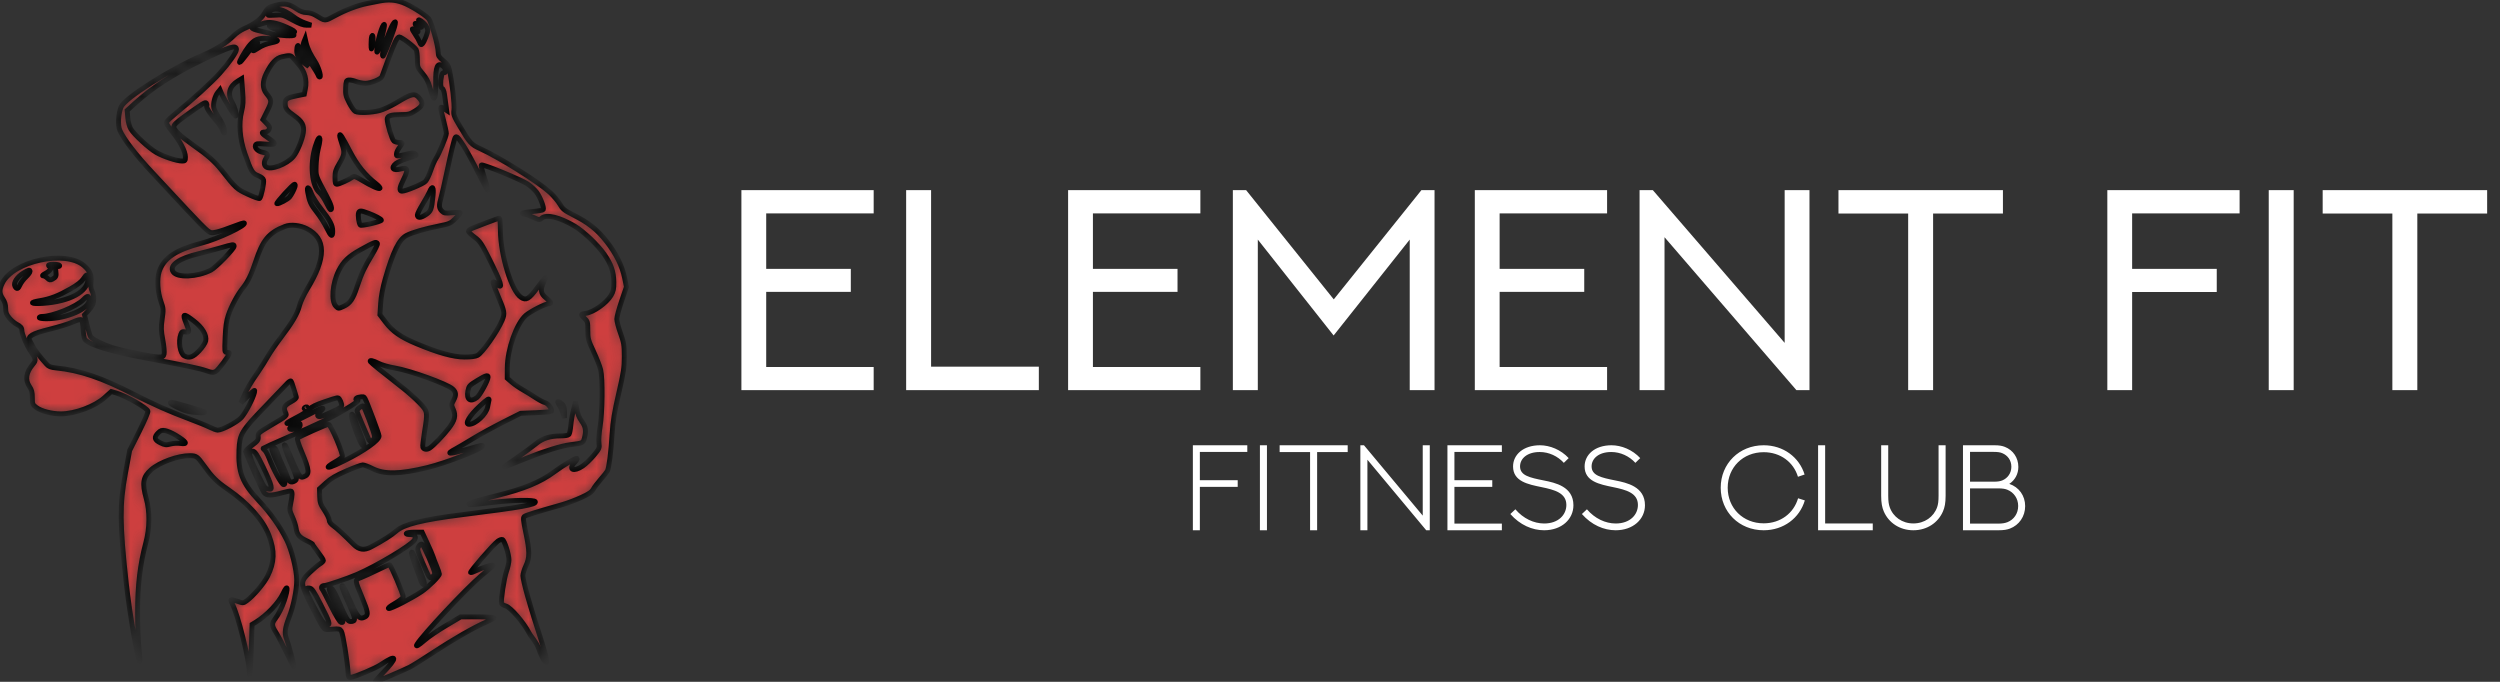
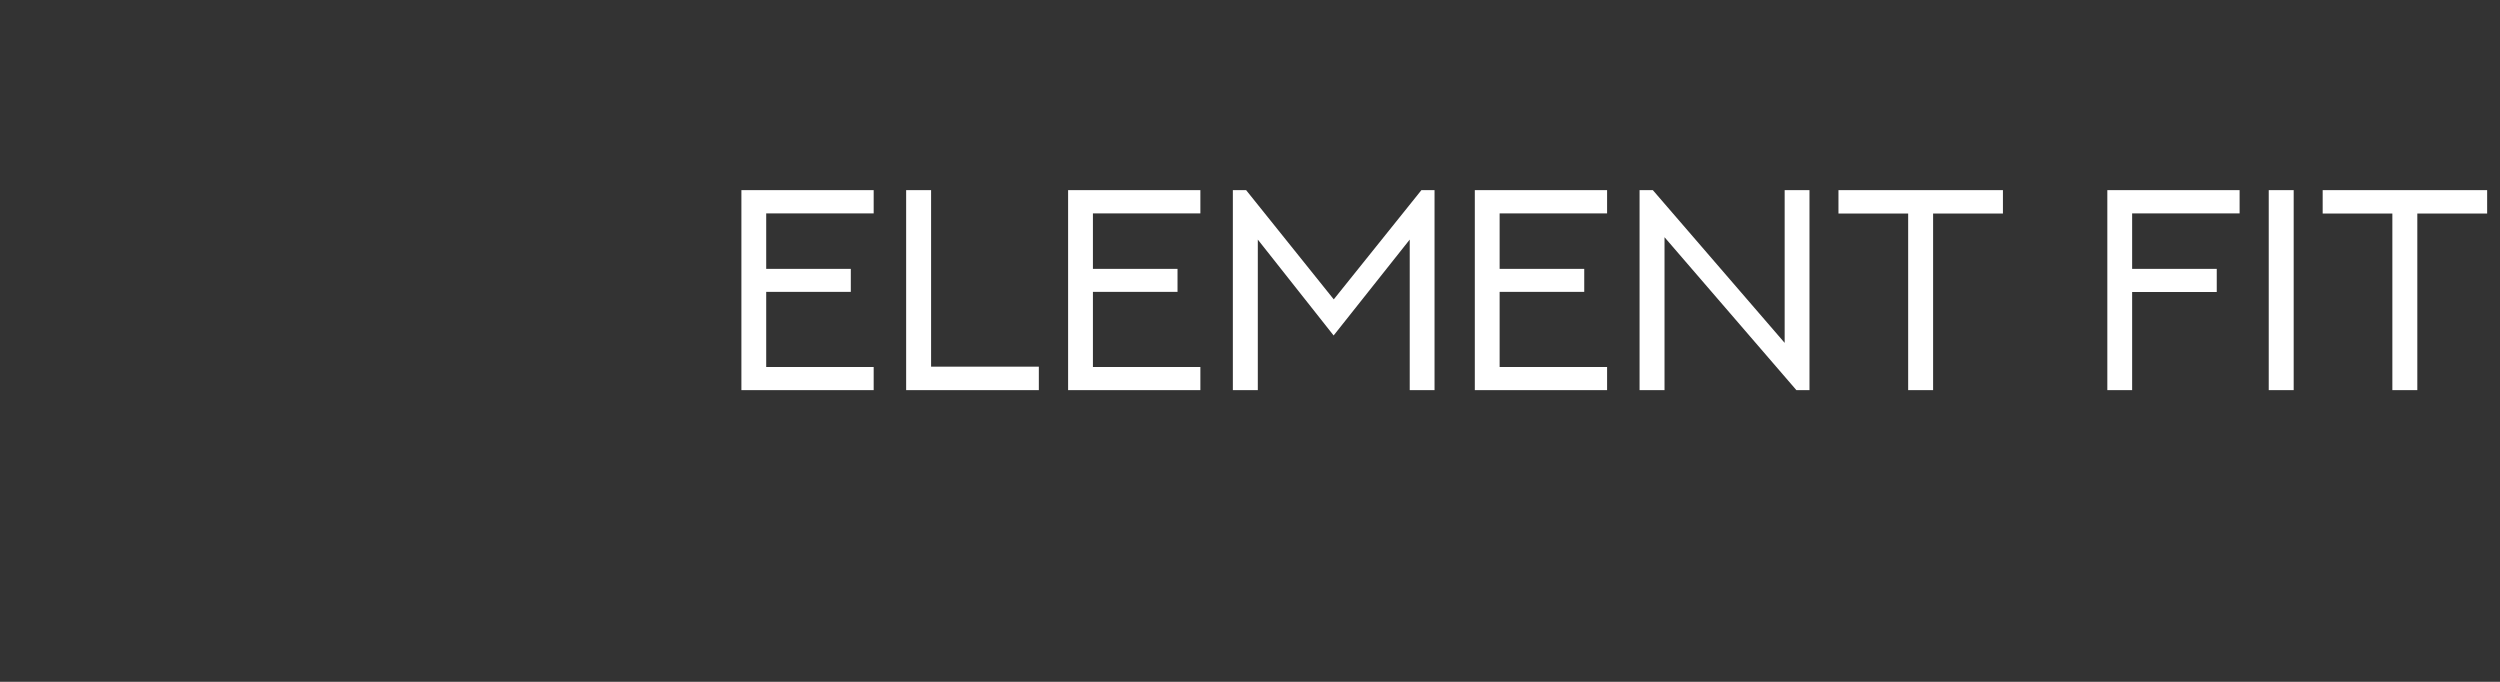
<svg xmlns="http://www.w3.org/2000/svg" width="220" height="60" viewBox="0 0 220 60" fill="none">
  <rect x="0" y="0" width="220" height="60" fill="#333333" stroke="none" />
  <path d="M65.243 16.729H76.883V18.777H67.426V23.659H74.871V25.683H67.426V32.294H76.883V34.33H65.243V16.729ZM79.741 16.729H81.936V32.269H91.418V34.33H79.741V16.729ZM93.993 16.729H105.633V18.777H96.177V23.659H103.622V25.683H96.177V32.294H105.633V34.33H93.993V16.729ZM108.491 16.729H109.656L117.371 26.345L125.086 16.729H126.239V34.33H124.056V21.083L117.359 29.522L110.687 21.083V34.33H108.491V16.729ZM129.784 16.729H141.424V18.777H131.967V23.659H139.413V25.683H131.967V32.294H141.424V34.33H129.784V16.729ZM146.478 34.33H144.282V16.729H145.447L157.05 30.172V16.729H159.234V34.33H158.081L146.478 20.875V34.33ZM161.785 16.729H176.258V18.789H170.113V34.33H167.918V18.789H161.785V16.729ZM185.445 16.729H197.085V18.777H187.628V23.659H195.074V25.695H187.628V34.33H185.445V16.729ZM199.649 34.33V16.729H201.844V34.33H199.649ZM204.395 16.729H218.869V18.789H212.724V34.33H210.528V18.789H204.395V16.729Z" fill="white" />
-   <path d="M104.972 39.183H109.762V39.772H105.587V42.258H108.918V42.842H105.587V46.663H104.972V39.183ZM110.872 46.663V39.183H111.492V46.663H110.872ZM112.608 39.183H118.597V39.782H115.907V46.663H115.287V39.782H112.608V39.183ZM120.332 46.663H119.712V39.183H120.03L125.201 45.375V39.183H125.821V46.663H125.508L120.332 40.455V46.663ZM127.374 39.183H132.164V39.772H127.989V42.258H131.32V42.842H127.989V46.079H132.164V46.663H127.374V39.183ZM132.91 45.234L133.353 44.818C134.051 45.636 134.979 46.063 135.881 46.068C137.158 46.068 137.84 45.287 137.84 44.437C137.84 43.379 136.798 43.103 135.662 42.868C134.468 42.623 133.149 42.368 133.149 41.049C133.149 40.012 134.046 39.188 135.51 39.183C136.391 39.183 137.356 39.574 138.044 40.314L137.616 40.731C137.074 40.137 136.303 39.777 135.495 39.777C134.374 39.777 133.764 40.366 133.764 41.044C133.764 41.841 134.593 42.029 135.849 42.279C136.86 42.482 138.461 42.816 138.461 44.463C138.461 45.688 137.429 46.663 135.881 46.663C134.843 46.663 133.759 46.199 132.91 45.234ZM139.206 45.234L139.649 44.818C140.347 45.636 141.275 46.063 142.177 46.068C143.454 46.068 144.137 45.287 144.137 44.437C144.137 43.379 143.094 43.103 141.958 42.868C140.764 42.623 139.446 42.368 139.446 41.049C139.446 40.012 140.342 39.188 141.807 39.183C142.688 39.183 143.652 39.574 144.34 40.314L143.913 40.731C143.371 40.137 142.599 39.777 141.791 39.777C140.671 39.777 140.061 40.366 140.061 41.044C140.061 41.841 140.89 42.029 142.146 42.279C143.157 42.482 144.757 42.816 144.757 44.463C144.757 45.688 143.725 46.663 142.177 46.663C141.14 46.663 140.056 46.199 139.206 45.234ZM158.804 41.758L158.22 41.956C157.829 40.663 156.672 39.793 155.202 39.793C153.388 39.793 152.038 41.127 152.038 42.92C152.038 44.713 153.388 46.053 155.202 46.053C156.688 46.053 157.85 45.161 158.231 43.848L158.825 44.036C158.366 45.589 156.959 46.663 155.202 46.663C153.05 46.663 151.423 45.052 151.423 42.92C151.423 40.799 153.05 39.183 155.202 39.183C156.938 39.183 158.335 40.236 158.804 41.758ZM159.992 39.183H160.613V46.063H164.803V46.663H159.992V39.183ZM165.543 39.183H166.164V43.613C166.164 44.129 166.211 44.39 166.294 44.63C166.591 45.49 167.394 46.063 168.374 46.063C169.359 46.063 170.167 45.49 170.469 44.63C170.552 44.39 170.594 44.129 170.594 43.613V39.183H171.214V43.629C171.214 44.275 171.131 44.661 170.98 45.005C170.558 45.99 169.588 46.663 168.374 46.663C167.164 46.663 166.195 45.99 165.773 45.005C165.627 44.661 165.543 44.275 165.543 43.629V39.183ZM173.362 42.389H175.447C175.817 42.389 176.025 42.347 176.208 42.274C176.677 42.076 177 41.633 177 41.075C177 40.507 176.677 40.08 176.208 39.882C176.025 39.803 175.817 39.767 175.447 39.767H173.362V42.389ZM173.362 46.079H175.812C176.234 46.079 176.458 46.027 176.661 45.949C177.219 45.724 177.599 45.198 177.599 44.526C177.599 43.858 177.214 43.332 176.661 43.103C176.458 43.019 176.234 42.977 175.812 42.977H173.362V46.079ZM172.742 46.663V39.183H175.504C175.947 39.183 176.202 39.235 176.437 39.329C177.151 39.61 177.615 40.283 177.615 41.091C177.615 41.711 177.318 42.253 176.817 42.581C177.667 42.863 178.214 43.619 178.214 44.536C178.214 45.448 177.683 46.209 176.87 46.517C176.614 46.611 176.343 46.663 175.858 46.663H172.742Z" fill="white" />
  <mask id="path-3-inside-1_233_2" fill="white">
-     <path fill-rule="evenodd" clip-rule="evenodd" d="M33.359 0.096C33.106 0.146 32.647 0.238 32.338 0.3C31.459 0.476 30.444 0.858 29.5 1.369C28.554 1.881 28.65 1.881 27.797 1.359C27.548 1.206 27.229 1.107 26.98 1.105C26.7 1.103 26.432 1.006 26.123 0.797C25.45 0.341 25.039 0.261 24.325 0.447C23.62 0.631 23.547 0.683 23.218 1.244C22.951 1.7 22.317 2.163 21.46 2.529C21.173 2.651 20.77 2.929 20.564 3.147C20.027 3.713 18.963 4.388 17.898 4.837C15.083 6.024 10.983 8.613 10.651 9.414C10.417 9.977 10.358 11.022 10.536 11.447C10.858 12.218 11.962 13.654 13.454 15.242C14.298 16.14 15.655 17.596 16.469 18.477C17.284 19.357 18.093 20.18 18.267 20.303C18.558 20.511 18.625 20.519 19.102 20.409C19.388 20.343 20.029 20.126 20.529 19.926C21.027 19.727 21.463 19.59 21.496 19.624C21.706 19.834 19.157 21.031 17.694 21.41C15.483 21.982 14.404 22.709 14.012 23.891C13.793 24.55 13.864 25.706 14.177 26.572C14.384 27.145 14.39 27.241 14.273 28.066C14.163 28.835 14.17 29.069 14.328 29.911C14.428 30.441 14.479 30.998 14.442 31.148C14.382 31.384 14.321 31.42 13.983 31.42C13.467 31.42 10.727 30.864 9.887 30.588C8.994 30.296 8.08 29.829 7.96 29.605C7.906 29.504 7.766 29.036 7.648 28.565L7.435 27.707L7.73 27.395C7.892 27.223 8.077 26.982 8.14 26.859C8.299 26.549 8.282 25.953 8.104 25.609C8.002 25.411 7.973 25.161 8.014 24.816C8.085 24.215 7.925 23.843 7.391 23.375C5.787 21.966 1.148 22.964 0.201 24.92C-0.079 25.497 -0.068 25.837 0.243 26.295C0.422 26.559 0.498 26.808 0.498 27.134C0.498 27.501 0.563 27.677 0.813 27.98C0.987 28.19 1.274 28.437 1.451 28.528C1.816 28.715 1.923 28.843 1.925 29.094C1.928 29.407 2.341 30.385 2.68 30.883C3.175 31.608 3.191 31.701 2.881 32.068C2.289 32.771 2.191 33.425 2.59 34.013C2.791 34.309 2.845 34.518 2.845 34.992C2.845 35.554 2.868 35.612 3.181 35.851C3.605 36.175 4.543 36.422 5.345 36.422C6.605 36.422 8.359 35.766 9.232 34.967L9.794 34.453L10.223 34.581C11.086 34.84 12.901 35.873 13.015 36.171C13.049 36.259 12.711 37.05 12.242 37.982L11.41 39.637L11.041 41.627C10.52 44.431 10.533 46.043 11.116 51.375C11.394 53.916 12.166 58.367 12.304 58.228C12.327 58.206 12.293 57.688 12.228 57.078C12.164 56.468 12.11 55.027 12.109 53.876C12.106 51.533 12.33 49.638 12.824 47.803C13.184 46.469 13.199 45.028 12.866 43.846C12.489 42.51 12.583 41.969 13.304 41.336C14.05 40.681 15.674 40.092 16.715 40.1C17.266 40.103 17.365 40.171 17.897 40.913C18.686 42.014 19.034 42.361 20.061 43.07C21.863 44.315 23.162 45.773 23.666 47.115C24.188 48.505 24.157 49.456 23.552 50.693C23.239 51.331 22.28 52.459 21.697 52.875C21.399 53.087 21.386 53.088 20.891 52.91C20.614 52.81 20.364 52.753 20.335 52.782C20.305 52.812 20.36 52.988 20.456 53.173C20.933 54.096 21.915 57.996 21.937 59.057C21.957 60.03 22.049 58.999 22.113 57.075L22.184 54.951L22.522 54.745C23.48 54.162 24.529 53.055 24.917 52.217C25.328 51.332 25.392 51.734 25.018 52.855C24.82 53.45 24.519 54.048 24.213 54.456C23.894 54.882 23.906 55.062 24.293 55.667C24.47 55.945 24.885 56.741 25.215 57.436C25.544 58.131 25.834 58.68 25.859 58.655C25.907 58.607 25.392 56.663 25.206 56.191C25.018 55.715 25.075 55.269 25.448 54.304C25.835 53.3 26.114 51.929 26.112 51.03C26.111 50.159 25.672 48.395 25.243 47.536C24.632 46.312 23.798 45.137 22.767 44.046C21.325 42.52 20.947 41.548 21.032 39.586C21.092 38.198 21.274 37.894 23.29 35.814C24.197 34.878 25.072 33.963 25.235 33.781C25.397 33.599 25.564 33.487 25.606 33.532C25.648 33.578 25.757 33.877 25.848 34.198C25.94 34.519 26.04 34.847 26.071 34.928C26.109 35.027 25.959 35.166 25.612 35.355C25.032 35.67 24.927 35.864 25.112 36.271C25.264 36.604 25.323 36.551 23.766 37.474C22.736 38.084 22.695 38.121 22.72 38.436C22.742 38.726 22.681 38.81 22.184 39.178C21.875 39.406 21.623 39.651 21.623 39.722C21.623 39.881 23.004 42.99 23.223 43.325C23.424 43.631 23.859 43.642 24.827 43.366C25.214 43.255 25.569 43.189 25.617 43.218C25.737 43.292 25.727 43.6 25.583 44.298C25.468 44.854 25.477 44.923 25.73 45.478C25.877 45.802 26.022 46.245 26.051 46.461C26.128 47.034 26.341 47.293 26.977 47.584C27.288 47.726 27.542 47.883 27.542 47.932C27.542 47.982 27.748 48.288 28.001 48.614C28.254 48.939 28.46 49.258 28.46 49.324C28.46 49.389 28.319 49.526 28.146 49.629C27.973 49.731 27.56 50.08 27.227 50.406C26.405 51.21 26.411 51.311 27.401 53.29C27.829 54.146 28.273 54.978 28.387 55.139C28.588 55.424 28.616 55.431 29.242 55.373C29.832 55.318 29.902 55.332 30.037 55.538C30.176 55.751 30.57 58.179 30.628 59.183C30.651 59.578 30.683 59.638 30.858 59.611C31.317 59.539 33.011 58.823 33.499 58.494C34.99 57.49 35.04 57.828 33.617 59.29C33.236 59.681 32.966 60 33.015 60C33.13 60 35.406 59.037 36.031 58.724C36.294 58.592 37.236 58.004 38.123 57.418C39.87 56.265 41.771 55.176 42.809 54.735C43.168 54.582 43.462 54.419 43.462 54.371C43.462 54.323 42.804 54.284 42 54.284H40.538L39.252 55.049C38.544 55.469 37.702 56.043 37.381 56.325C36.814 56.821 36.53 56.977 36.696 56.7C37.175 55.903 41.012 51.807 42.322 50.693C42.865 50.232 43.328 49.84 43.352 49.824C43.375 49.807 43.371 49.77 43.343 49.742C43.281 49.68 42.297 50.01 41.839 50.247C41.657 50.341 41.466 50.404 41.414 50.386C41.3 50.348 43.439 47.883 43.819 47.615C43.965 47.512 44.144 47.45 44.215 47.478C44.392 47.545 44.789 48.785 44.789 49.269C44.789 49.483 44.693 49.93 44.575 50.262C44.357 50.876 44.051 52.88 44.139 53.11C44.166 53.18 44.334 53.279 44.511 53.33C44.936 53.452 46.064 54.755 46.558 55.695C46.763 56.085 47.202 56.493 47.403 57.075C47.74 58.049 48.118 58.506 48.118 58.228C48.118 57.638 47.175 55.101 46.414 52.407C46.194 51.627 46.014 50.847 46.014 50.672C46.015 50.497 46.135 50.102 46.28 49.793C46.62 49.073 46.617 48.5 46.267 46.844C46.047 45.802 46.023 45.557 46.134 45.457C46.253 45.349 47.063 45.095 49.548 44.388C49.949 44.273 50.674 43.998 51.159 43.775C51.837 43.463 52.08 43.294 52.216 43.043C52.312 42.864 52.606 42.475 52.869 42.179C53.132 41.884 53.393 41.554 53.45 41.447C53.592 41.183 53.764 39.825 53.87 38.142C53.937 37.066 54.069 36.267 54.448 34.621C54.878 32.757 54.939 32.352 54.938 31.369C54.936 30.366 54.901 30.149 54.608 29.332C54.427 28.829 54.279 28.263 54.279 28.075C54.279 27.887 54.471 27.173 54.704 26.489L55.129 25.245L54.971 24.471C54.75 23.396 54.232 22.344 53.385 21.254C52.578 20.214 51.788 19.587 50.412 18.895C49.667 18.52 49.518 18.398 49.272 17.968C49.116 17.695 48.724 17.23 48.401 16.935C47.38 16.001 43.978 13.866 42.277 13.09C41.461 12.718 41.343 12.589 40.465 11.103C39.934 10.203 39.893 10.092 39.95 9.674C40.011 9.229 39.794 7.297 39.565 6.233C39.469 5.789 39.372 5.633 39.006 5.333C38.644 5.036 38.563 4.908 38.563 4.627C38.563 4.024 37.962 1.896 37.719 1.637C37.338 1.231 36.095 0.463 35.421 0.217C34.752 -0.027 34.153 -0.062 33.359 0.096ZM25.12 1.018C25.355 1.137 25.71 1.366 25.909 1.526C26.108 1.686 26.522 1.906 26.829 2.015L27.389 2.213L26.991 2.221C26.701 2.226 26.358 2.1 25.727 1.756C24.896 1.303 24.834 1.286 24.211 1.336C23.854 1.365 23.562 1.358 23.562 1.321C23.562 1.283 23.633 1.151 23.721 1.026C23.93 0.727 24.543 0.723 25.12 1.018ZM37.433 2.19C37.55 2.339 37.645 2.545 37.645 2.648C37.645 2.898 37.344 3.671 37.175 3.854C37.061 3.977 37.025 3.957 36.934 3.718C36.876 3.564 36.688 3.234 36.517 2.986C36.199 2.523 36.208 2.403 36.541 2.704C36.803 2.942 36.873 2.815 36.683 2.447C36.457 2.01 36.483 1.951 36.777 2.228C37.089 2.521 37.224 2.43 36.995 2.082C36.904 1.942 36.829 1.801 36.829 1.769C36.829 1.651 37.227 1.929 37.433 2.19ZM25.258 2.406C26.384 2.903 26.02 2.994 24.727 2.537C24.236 2.364 23.785 2.241 23.724 2.264C23.554 2.328 24.561 2.743 25.214 2.878C25.534 2.945 25.828 3.032 25.869 3.073C26.013 3.216 24.515 3.145 23.915 2.979C23.58 2.887 23.057 2.758 22.752 2.692C22.129 2.557 21.973 2.37 22.406 2.275C22.565 2.24 22.878 2.15 23.102 2.075C23.686 1.878 24.265 1.967 25.258 2.406ZM34.641 2.611C34.221 3.839 33.748 4.999 33.692 4.943C33.486 4.737 34.495 1.922 34.775 1.922C34.831 1.922 34.771 2.232 34.641 2.611ZM33.608 3.319C33.348 4.338 33.154 4.833 33.156 4.469C33.159 3.762 33.674 1.999 33.831 2.156C33.863 2.188 33.763 2.711 33.608 3.319ZM32.761 4.081C32.666 4.413 32.663 4.407 32.654 3.895C32.649 3.605 32.679 3.284 32.721 3.181C32.843 2.883 32.878 3.675 32.761 4.081ZM35.902 3.718C36.245 3.976 36.571 4.272 36.626 4.375C36.681 4.478 36.727 4.871 36.727 5.247C36.727 5.91 36.741 5.949 37.181 6.464C37.523 6.864 37.687 7.179 37.838 7.724C37.949 8.124 38.071 8.503 38.11 8.566C38.274 8.832 38.362 8.346 38.342 7.281C38.316 5.863 38.505 5.438 38.99 5.826C39.229 6.017 39.304 6.425 39.094 6.39C38.982 6.371 38.905 6.462 38.859 6.668C38.738 7.217 38.76 7.715 38.908 7.772C38.985 7.802 39.077 8.036 39.112 8.293C39.147 8.55 39.205 8.977 39.242 9.242L39.307 9.722L39.038 9.545C38.707 9.329 38.707 9.341 39.023 10.557C39.163 11.097 39.278 11.632 39.278 11.746C39.278 11.997 38.606 13.602 38.343 13.982C38.24 14.131 38.043 14.585 37.906 14.99C37.769 15.395 37.559 15.831 37.439 15.959C37.223 16.189 35.703 16.824 35.369 16.824C35.111 16.824 35.154 16.493 35.502 15.804C35.958 14.899 35.9 14.691 35.24 14.874C34.586 15.055 34.358 14.771 34.849 14.384C34.995 14.27 35.443 14.073 35.844 13.948C36.713 13.676 36.693 13.688 36.542 13.537C36.452 13.446 36.303 13.445 35.937 13.531C34.857 13.785 34.89 13.785 34.89 13.544C34.89 13.422 35.004 13.172 35.145 12.988C35.466 12.567 35.464 12.537 35.113 12.537C34.956 12.537 34.751 12.48 34.659 12.41C34.502 12.29 34.073 10.877 34.073 10.48C34.073 10.198 34.402 10.088 35.245 10.088C35.958 10.088 36.068 10.058 36.578 9.732C37.185 9.344 37.276 9.094 36.954 8.696C36.513 8.151 36.29 8.19 34.844 9.063C34.382 9.343 33.732 9.643 33.4 9.729C32.687 9.916 31.544 9.957 31.262 9.806C31.152 9.747 30.911 9.403 30.726 9.041C30.431 8.465 30.392 8.302 30.419 7.73C30.448 7.135 30.471 7.074 30.687 7.043C30.818 7.025 31.106 7.082 31.327 7.171C31.549 7.259 31.916 7.332 32.143 7.332C32.636 7.332 33.521 6.973 33.615 6.735C33.652 6.642 33.891 5.992 34.145 5.29C34.701 3.758 34.949 3.249 35.137 3.249C35.214 3.249 35.558 3.46 35.902 3.718ZM24.396 3.533C24.474 3.61 24.322 3.678 23.867 3.768C23.475 3.845 23.038 4.022 22.732 4.228C22.18 4.599 22.101 4.547 22.499 4.073C22.645 3.901 22.715 3.759 22.656 3.759C22.514 3.759 22.217 4.082 21.646 4.857C21.387 5.207 21.137 5.495 21.091 5.495C20.986 5.495 21.523 4.54 21.885 4.083C22.369 3.473 22.699 3.333 23.542 3.381C23.952 3.404 24.336 3.472 24.396 3.533ZM27.248 4.601C27.369 4.837 27.579 5.199 27.716 5.406C28.011 5.852 28.282 6.691 28.156 6.769C28.107 6.8 28.038 6.735 28.003 6.625C27.969 6.515 27.69 6.049 27.384 5.59C26.735 4.614 26.566 4.118 26.739 3.693L26.856 3.402L26.943 3.786C26.99 3.998 27.128 4.364 27.248 4.601ZM26.369 4.634C26.394 4.751 26.586 5.071 26.796 5.346L27.177 5.846L26.854 5.615C26.346 5.254 26.113 4.895 26.113 4.477C26.113 4.046 26.252 3.822 26.295 4.183C26.311 4.315 26.344 4.518 26.369 4.634ZM20.806 4.357C20.805 4.608 20.132 5.563 19.327 6.458C18.606 7.257 16.892 8.819 15.521 9.926C15.111 10.256 14.732 10.608 14.679 10.708C14.602 10.852 14.699 11.031 15.154 11.585C15.85 12.433 16.316 13.326 16.316 13.81C16.316 14.139 16.291 14.171 16.021 14.171C15.573 14.171 14.394 13.781 13.771 13.428C13.144 13.072 11.831 11.867 11.517 11.36C11.395 11.161 11.284 10.756 11.248 10.372L11.188 9.72L11.838 9.129C13.426 7.689 15.206 6.535 17.731 5.31C20.25 4.089 20.807 3.916 20.806 4.357ZM25.755 5.061C25.838 5.159 26.093 5.453 26.319 5.713C26.822 6.291 27.02 7.041 26.872 7.803L26.776 8.294L26.137 8.422C25.26 8.599 25.093 8.704 25.093 9.077C25.093 9.532 25.23 9.722 25.9 10.192C26.596 10.68 26.779 11.021 26.691 11.663C26.606 12.285 26.164 13.347 25.815 13.771C25.25 14.457 23.8 15.006 23.41 14.682C23.211 14.517 23.214 14.227 23.418 13.916C23.621 13.606 23.546 13.481 23.106 13.399C22.691 13.321 22.388 13.022 22.48 12.782C22.537 12.633 22.653 12.619 23.37 12.679C24.342 12.76 24.382 12.67 23.607 12.146C23.014 11.747 22.938 11.619 23.294 11.619C23.454 11.619 23.599 11.536 23.67 11.404C23.768 11.22 23.738 11.141 23.463 10.857L23.141 10.524L23.524 9.751C23.939 8.912 23.935 8.839 23.45 8.237C23.081 7.779 23.081 7.164 23.448 6.437C23.901 5.538 24.305 5.115 24.818 5C25.457 4.856 25.588 4.865 25.755 5.061ZM21.26 9.811C20.993 10.871 21.097 12.203 21.549 13.507C22.092 15.075 22.205 15.265 22.703 15.455C22.977 15.56 23.156 15.7 23.193 15.839C23.252 16.062 22.988 17.318 22.852 17.466C22.811 17.511 22.346 17.344 21.818 17.095C20.807 16.62 20.775 16.59 19.506 14.977C18.904 14.212 18.279 13.66 17.03 12.789C15.861 11.974 15.296 11.442 15.296 11.158C15.296 10.986 15.52 10.767 16.189 10.285C17.879 9.068 18.079 8.947 18.163 9.083C18.206 9.153 18.22 9.246 18.193 9.289C18.113 9.419 18.435 9.952 18.933 10.512C19.191 10.803 19.466 11.194 19.545 11.381C19.732 11.831 19.811 11.812 19.726 11.338C19.689 11.128 19.484 10.691 19.271 10.369C19.058 10.047 18.854 9.649 18.818 9.485C18.738 9.116 18.908 8.451 19.164 8.135L19.356 7.898L19.506 8.253C19.745 8.818 20.672 10.29 20.744 10.218C20.854 10.108 20.689 9.469 20.436 9.027C19.999 8.262 20.18 7.586 20.95 7.117L21.266 6.924L21.35 8.021C21.42 8.923 21.404 9.241 21.26 9.811ZM30.803 13.346C31.429 14.553 32.142 15.431 33.104 16.178C33.328 16.352 33.477 16.532 33.433 16.577C33.344 16.67 32.676 16.366 31.788 15.829C31.299 15.533 31.157 15.488 31.023 15.586C30.722 15.806 29.84 16.21 29.659 16.211C29.51 16.212 29.481 16.116 29.481 15.619C29.481 15.12 29.539 14.93 29.846 14.42C30.32 13.633 30.351 13.424 30.099 12.7C29.983 12.368 29.89 12.024 29.892 11.934C29.897 11.678 30.107 12.004 30.803 13.346ZM40.8 12.84C41.087 13.287 41.675 14.37 42.108 15.248C42.541 16.125 42.91 16.796 42.929 16.738C42.949 16.681 42.809 16.169 42.619 15.601C42.43 15.033 42.312 14.545 42.358 14.516C42.496 14.431 45.818 15.791 46.396 16.17C46.691 16.363 47.067 16.707 47.232 16.935C47.558 17.385 47.902 18.292 47.805 18.448C47.772 18.501 47.334 18.577 46.83 18.616C46.327 18.655 45.94 18.728 45.97 18.777C46.001 18.826 46.103 18.866 46.198 18.867C46.293 18.867 46.618 18.983 46.921 19.124C47.45 19.37 47.48 19.373 47.671 19.2C48.078 18.832 49.264 19.118 50.571 19.901C51.363 20.376 52.577 21.53 53.164 22.366C53.776 23.237 54.01 23.916 54.018 24.837C54.023 25.416 53.977 25.634 53.774 25.988C53.393 26.655 52.192 27.504 51.528 27.576C51.09 27.625 51.078 27.672 51.423 28.002C51.71 28.277 51.728 28.341 51.728 29.077C51.728 29.8 51.766 29.94 52.225 30.921C52.499 31.504 52.783 32.234 52.858 32.543C53.045 33.318 53.015 36.29 52.808 37.545C52.718 38.084 52.675 38.721 52.709 38.981C52.768 39.428 52.748 39.474 52.25 40.073C51.964 40.416 51.526 40.838 51.277 41.009C50.477 41.56 49.963 41.327 50.573 40.69C50.723 40.533 50.818 40.377 50.785 40.343C50.703 40.262 49.605 40.908 48.754 41.537C47.548 42.429 46.122 43.017 43.701 43.62C40.557 44.404 40.473 44.554 43.372 44.209C45.137 43.999 47.047 43.968 47.108 44.149C47.196 44.41 46.05 44.613 40.652 45.294C37.159 45.734 35.533 46.14 34.846 46.745C34.426 47.115 33.703 47.571 32.644 48.134C32.039 48.455 31.601 48.39 31.117 47.907C30.219 47.011 29.708 46.54 29.353 46.283C29.099 46.099 28.971 45.926 28.971 45.768C28.971 45.637 28.786 45.253 28.561 44.916C28.201 44.377 28.15 44.226 28.134 43.661L28.117 43.018L28.693 42.494C29.127 42.1 29.571 41.84 30.488 41.442C31.158 41.151 31.804 40.913 31.923 40.913C32.042 40.913 32.426 41.058 32.775 41.236C33.806 41.76 35.191 41.736 37.594 41.152C39.263 40.746 42.441 39.508 42.441 39.264C42.441 39.152 42.557 39.128 41.129 39.535C39.477 40.006 39.166 39.995 40.101 39.499C40.294 39.397 40.957 39.006 41.574 38.63C42.191 38.254 43.399 37.592 44.258 37.158L45.819 36.371L47.133 36.32C47.855 36.292 48.476 36.239 48.513 36.202C48.648 36.066 48.254 35.506 47.976 35.438C47.823 35.4 47.445 35.201 47.136 34.995C46.827 34.789 46.322 34.478 46.013 34.303C45.703 34.128 45.267 33.827 45.043 33.633L44.636 33.281L44.641 32.376C44.652 30.735 45.45 28.475 46.274 27.754C46.678 27.4 48.009 26.725 48.303 26.725C48.568 26.725 48.485 26.556 48.054 26.215C47.574 25.834 47.53 25.512 47.857 24.79C48.112 24.227 48.066 24.271 47.238 25.379C46.53 26.325 46.297 26.459 45.86 26.173C45.017 25.621 44.059 22.517 44.035 20.264C44.025 19.334 43.999 19.169 43.87 19.211C43.633 19.287 42.027 19.893 41.599 20.067C41.389 20.153 41.217 20.279 41.217 20.347C41.217 20.415 41.458 20.649 41.753 20.867C42.233 21.224 42.363 21.412 43.015 22.707C44.122 24.903 44.324 25.56 43.717 24.99C43.577 24.858 43.433 24.781 43.396 24.818C43.359 24.854 43.543 25.385 43.804 25.996C44.416 27.431 44.443 27.584 44.185 28.186C43.753 29.193 42.449 31.049 42.013 31.276C41.84 31.367 41.42 31.42 40.882 31.42C39.907 31.42 38.533 31.037 36.624 30.233C35.249 29.654 34.552 29.167 33.932 28.352L33.433 27.698L33.498 26.709C33.541 26.052 33.679 25.317 33.911 24.513C34.605 22.103 35.128 21.05 35.796 20.709C36.296 20.455 37.387 20.139 38.608 19.893C39.544 19.704 39.653 19.657 40.061 19.256C40.304 19.018 40.502 18.784 40.502 18.736C40.502 18.688 40.186 18.68 39.8 18.718C39.169 18.781 39.076 18.766 38.882 18.572C38.627 18.317 38.612 18.061 38.815 17.378C38.897 17.101 39.125 16.11 39.32 15.174C39.679 13.459 39.97 12.247 40.058 12.104C40.166 11.93 40.303 12.065 40.8 12.84ZM28.154 12.325C28.154 12.433 28.083 12.8 27.995 13.141C27.908 13.481 27.828 14.14 27.817 14.603C27.795 15.518 27.747 15.381 28.75 17.264C29.152 18.017 29.277 18.457 29.091 18.457C29.046 18.457 28.874 18.177 28.71 17.834C28.546 17.491 28.282 17.1 28.122 16.966C27.433 16.386 27.257 14.447 27.75 12.869C27.973 12.158 28.154 11.913 28.154 12.325ZM25.954 16.442C25.869 16.716 25.657 17.119 25.477 17.345C25.317 17.546 24.502 17.971 24.364 17.925C24.249 17.887 25.774 16.212 25.925 16.212C25.981 16.212 25.994 16.311 25.954 16.442ZM27.395 17.019C27.494 17.295 27.881 17.908 28.254 18.382C29.044 19.385 29.277 19.829 29.277 20.33C29.277 20.916 29.13 20.842 28.758 20.07C28.566 19.67 28.168 19.041 27.872 18.671C27.357 18.024 27.227 17.737 27.078 16.901C26.978 16.345 27.18 16.42 27.395 17.019ZM38.107 17.208C37.982 18.449 37.931 18.582 37.459 18.899C37.014 19.198 36.727 19.203 36.727 18.913C36.727 18.823 36.94 18.398 37.2 17.969C37.461 17.54 37.737 17.038 37.814 16.853C38.052 16.282 38.184 16.441 38.107 17.208ZM32.44 18.773C33.038 19 33.563 19.281 33.563 19.375C33.563 19.5 31.813 19.912 31.711 19.81C31.582 19.681 31.476 18.929 31.557 18.718C31.637 18.51 31.769 18.518 32.44 18.773ZM27.001 20.126C28.714 20.994 28.721 22.683 27.024 25.452C26.74 25.915 26.439 26.563 26.355 26.892C26.173 27.607 25.731 28.361 24.687 29.736C24.26 30.298 23.757 31.032 23.567 31.369C23.378 31.706 22.987 32.326 22.698 32.747C21.975 33.801 21.769 34.153 21.463 34.85L21.2 35.452L21.832 34.84C22.413 34.277 22.459 34.251 22.395 34.523C22.267 35.067 21.608 36.336 21.241 36.742C20.877 37.145 19.549 37.851 19.156 37.851C19.049 37.851 18.739 37.737 18.466 37.599C18.192 37.46 17.355 37.118 16.605 36.839C14.967 36.229 13.41 35.539 11.826 34.721C8.967 33.244 7.016 32.58 4.947 32.379C4.466 32.332 4.295 32.265 4.101 32.049C3.462 31.336 3.069 30.832 2.931 30.553C2.848 30.384 2.715 30.14 2.634 30.01C2.386 29.61 2.806 29.361 4.39 28.968C5.14 28.782 6.048 28.499 6.409 28.338C6.866 28.133 7.096 28.078 7.171 28.153C7.23 28.212 7.296 28.592 7.318 28.998C7.34 29.404 7.407 29.797 7.468 29.871C7.846 30.338 9.736 30.921 12.665 31.473C16.603 32.216 17.554 32.416 18.159 32.627C18.652 32.799 18.76 32.807 18.99 32.686C19.209 32.572 20.194 31.246 20.194 31.066C20.194 31.037 20.096 31.012 19.976 31.012C19.763 31.012 19.76 30.988 19.813 29.711C19.852 28.757 19.926 28.232 20.089 27.746C20.358 26.947 20.904 25.921 21.364 25.355C21.802 24.814 22.14 24.124 22.49 23.051C23.12 21.122 23.656 20.478 25.087 19.926C25.588 19.733 26.392 19.817 27.001 20.126ZM33.21 21.424C33.246 21.483 33.048 21.908 32.768 22.368C32.059 23.533 31.805 24.073 31.424 25.223C31.053 26.349 30.802 26.706 30.197 26.98C29.78 27.167 29.775 27.167 29.559 26.951C29.122 26.514 29.247 24.935 29.807 23.822C30.214 23.013 30.678 22.567 31.704 21.995C32.987 21.282 33.096 21.24 33.21 21.424ZM20.602 21.675C20.602 21.896 18.993 23.545 18.562 23.765C17.346 24.385 15.595 24.468 15.238 23.922C14.866 23.355 15.759 22.728 17.521 22.317C18.009 22.204 18.844 21.98 19.378 21.822C20.52 21.48 20.602 21.471 20.602 21.675ZM5.243 23.357C5.278 23.413 5.206 23.459 5.083 23.459C4.882 23.459 4.865 23.499 4.912 23.854C4.972 24.301 4.93 24.399 4.608 24.569C4.417 24.669 4.347 24.655 4.174 24.482C4.061 24.368 3.887 24.273 3.789 24.271C3.684 24.268 3.77 24.182 3.998 24.062C4.401 23.849 4.604 23.552 4.394 23.482C4.328 23.46 4.274 23.4 4.274 23.348C4.274 23.221 5.164 23.229 5.243 23.357ZM2.641 23.898C2.641 23.971 2.475 24.189 2.272 24.383C2.069 24.576 1.838 24.884 1.76 25.067C1.596 25.449 1.47 25.484 1.312 25.19C1.157 24.9 1.507 24.355 2.062 24.023C2.548 23.731 2.641 23.711 2.641 23.898ZM7.744 24.558C7.744 25.664 6.111 26.546 3.789 26.695C2.679 26.766 2.523 26.619 3.534 26.454C4.42 26.309 5.137 26.032 6.214 25.418C6.794 25.087 7.162 24.799 7.327 24.549C7.64 24.073 7.744 24.075 7.744 24.558ZM7.846 26.406C7.846 27.181 5.873 28.045 4.095 28.05C3.737 28.051 3.457 28.007 3.457 27.95C3.457 27.894 3.565 27.848 3.696 27.848C4.627 27.848 6.732 26.991 7.339 26.364C7.713 25.979 7.846 25.989 7.846 26.406ZM17.04 28.231C17.806 28.816 18.211 29.495 18.099 30.007C18.058 30.194 17.805 30.57 17.514 30.878C16.983 31.439 16.651 31.552 16.218 31.32C15.852 31.125 15.676 30.04 15.91 29.424C16 29.188 16.056 29.159 16.318 29.211C16.69 29.285 16.696 29.213 16.378 28.439C16.022 27.574 16.135 27.538 17.04 28.231ZM33.324 31.98C33.596 32.119 34.231 32.301 34.736 32.384C36.086 32.607 39.358 33.79 39.827 34.225C40.145 34.52 40.162 34.765 39.899 35.256C39.709 35.61 39.709 35.634 39.886 36.03C40.129 36.573 40.029 36.989 39.484 37.695C38.99 38.335 38.138 39.22 37.803 39.439C37.562 39.597 37.286 39.555 37.207 39.348C37.181 39.283 37.246 38.7 37.35 38.055C37.648 36.205 37.648 36.207 36.913 35.441C36.566 35.08 35.915 34.498 35.467 34.149C33.609 32.698 32.656 31.929 32.595 31.831C32.483 31.65 32.811 31.717 33.324 31.98ZM42.952 33.184C42.952 33.465 42.246 34.767 41.981 34.976C41.404 35.43 41.027 35.164 41.175 34.408C41.262 33.963 41.31 33.909 41.982 33.497C42.731 33.038 42.952 32.967 42.952 33.184ZM32.13 35.087C32.329 35.459 33.359 38.206 33.359 38.366C33.359 38.747 32.094 39.645 30.263 40.563C29.201 41.096 28.676 41.269 28.948 40.997C29.014 40.931 29.283 40.759 29.546 40.614C29.809 40.47 30.069 40.28 30.122 40.193C30.241 40 29.108 37.34 28.907 37.34C28.744 37.34 26.316 38.423 26.185 38.555C26.122 38.618 26.254 39.053 26.556 39.773C27.247 41.422 27.27 41.762 26.703 41.964C26.394 42.074 26.327 41.958 25.233 39.433C25.133 39.204 25.041 39.092 25.021 39.178C25.003 39.262 25.222 39.882 25.51 40.556C26.173 42.111 26.191 42.191 25.911 42.341C25.596 42.509 25.438 42.414 25.293 41.966C25.223 41.752 25.041 41.324 24.889 41.015C24.736 40.706 24.532 40.212 24.435 39.918C24.271 39.417 24.067 39.245 23.92 39.483C23.885 39.538 24.111 40.125 24.422 40.786C25.069 42.163 25.207 42.648 24.953 42.648C24.785 42.648 24.069 41.336 23.655 40.271C23.541 39.978 23.374 39.682 23.283 39.612C23.192 39.543 23.137 39.467 23.161 39.444C23.185 39.421 24.1 39.011 25.195 38.534C28.136 37.25 29.037 36.818 30.226 36.122C31.267 35.514 31.68 35.197 31.432 35.197C31.222 35.197 31.315 35.008 31.547 34.963C31.976 34.88 32.025 34.891 32.13 35.087ZM29.868 35.121C29.927 35.191 30.006 35.376 30.045 35.53C30.113 35.803 30.085 35.826 29.135 36.276C28.222 36.709 27.95 36.763 27.95 36.513C27.95 36.457 28.076 36.301 28.231 36.165C28.683 35.767 28.309 35.869 27.281 36.425C26.318 36.946 25.137 37.415 25.25 37.231C25.284 37.176 25.682 36.945 26.133 36.718C26.585 36.491 27.075 36.173 27.223 36.012C27.413 35.804 27.803 35.614 28.562 35.358C29.796 34.942 29.73 34.954 29.868 35.121ZM43.019 35.273C42.992 35.372 42.942 35.614 42.909 35.812C42.803 36.445 41.844 37.34 41.272 37.34C40.862 37.34 41.31 36.581 42.218 35.737C42.932 35.073 43.1 34.976 43.019 35.273ZM49.075 35.375C49.075 35.42 49.15 35.565 49.242 35.697C49.334 35.828 49.469 36.126 49.542 36.358L49.673 36.779L49.68 36.339C49.684 36.096 49.64 35.81 49.583 35.703C49.471 35.493 49.075 35.238 49.075 35.375ZM14.989 35.448C14.989 35.562 15.954 36.044 16.442 36.174C16.989 36.32 18.141 36.376 18.016 36.251C17.938 36.173 15.312 35.404 15.117 35.402C15.047 35.402 14.989 35.422 14.989 35.448ZM50.469 36.056C50.37 36.444 50.262 37.065 50.229 37.434C50.196 37.804 50.124 38.163 50.069 38.233C50.008 38.311 49.721 38.361 49.34 38.361C48.404 38.361 47.739 38.571 47.171 39.044C46.899 39.271 46.194 39.79 45.605 40.199C45.016 40.607 44.488 40.983 44.431 41.035C44.316 41.142 44.305 41.146 46.266 40.354C47.9 39.694 49.386 39.233 50.197 39.134C51.28 39.001 51.306 38.989 51.419 38.583C51.602 37.923 51.548 37.56 51.193 37.067C50.965 36.752 50.828 36.409 50.755 35.979L50.65 35.35L50.469 36.056ZM31.647 35.866C31.522 35.954 31.42 36.083 31.42 36.155C31.42 36.226 31.608 36.717 31.837 37.246C32.067 37.775 32.318 38.36 32.395 38.545C32.519 38.84 32.562 38.868 32.743 38.771C32.867 38.705 32.951 38.557 32.951 38.403C32.951 38.123 32.043 35.707 31.938 35.707C31.902 35.707 31.771 35.779 31.647 35.866ZM27.032 35.849C27.032 35.871 26.96 35.917 26.873 35.95C26.782 35.985 26.741 35.968 26.777 35.91C26.837 35.813 27.032 35.767 27.032 35.849ZM30.955 36.79C31.057 37.333 31.702 38.99 31.884 39.174C32.137 39.429 32.068 39.063 31.687 38.133C31.498 37.669 31.288 37.118 31.221 36.908C31.048 36.367 30.861 36.284 30.955 36.79ZM26.419 37.425C26.419 37.552 26.298 37.65 26.045 37.727C25.408 37.923 25.275 37.66 25.884 37.408C26.381 37.201 26.419 37.203 26.419 37.425ZM15.432 38.282C16.432 38.884 16.578 39.127 15.875 39.022C15.633 38.986 15.239 39.008 15.001 39.072C14.62 39.175 14.512 39.163 14.115 38.97C13.585 38.714 13.534 38.48 13.923 38.091C14.142 37.873 14.243 37.841 14.544 37.898C14.742 37.935 15.142 38.108 15.432 38.282ZM23.138 41.061C23.494 41.788 23.811 42.538 23.841 42.728C23.895 43.059 23.885 43.071 23.602 43.039C23.343 43.01 23.253 42.898 22.878 42.138C21.876 40.113 21.755 39.635 22.26 39.706C22.443 39.732 22.622 40.008 23.138 41.061ZM37.587 47.777C37.83 48.296 38.062 48.836 38.104 48.976C38.146 49.117 38.289 49.494 38.423 49.815C38.556 50.137 38.666 50.449 38.666 50.509C38.666 50.699 37.719 51.641 37.115 52.052C36.246 52.642 34.408 53.59 34.207 53.551C34.093 53.529 34.283 53.372 34.739 53.109C35.129 52.884 35.463 52.624 35.481 52.53C35.519 52.333 34.391 49.691 34.27 49.691C34.225 49.691 33.737 49.91 33.187 50.178C32.636 50.446 31.984 50.743 31.739 50.838C31.207 51.044 31.203 50.992 31.87 52.6C32.393 53.861 32.433 54.124 32.125 54.289C31.651 54.543 31.48 54.363 30.853 52.953C30.526 52.219 30.222 51.596 30.176 51.568C29.988 51.451 30.125 51.86 30.694 53.114C31.32 54.493 31.34 54.692 30.854 54.692C30.603 54.692 30.508 54.526 29.683 52.651C29.461 52.148 29.232 51.77 29.136 51.75C28.857 51.695 28.944 51.988 29.583 53.263C30.23 54.555 30.31 54.831 30.018 54.775C29.907 54.754 29.588 54.233 29.154 53.364C28.776 52.607 28.418 51.929 28.357 51.859C28.217 51.697 28.315 51.528 28.548 51.528C28.782 51.528 30.576 50.916 31.42 50.549C33.211 49.769 36.104 48.041 36.453 47.542C36.671 47.231 36.514 47.037 36.045 47.037C35.837 47.037 35.72 46.995 35.757 46.935C35.792 46.879 36.118 46.833 36.483 46.833H37.146L37.587 47.777ZM36.83 48.106C36.703 48.344 36.732 48.461 37.186 49.513C37.803 50.944 37.823 50.971 38.068 50.749C38.172 50.655 38.257 50.525 38.257 50.46C38.257 50.171 37.261 47.902 37.122 47.876C37.038 47.859 36.907 47.963 36.83 48.106ZM36.216 48.7C36.216 48.839 36.515 49.715 37.05 51.145C37.159 51.438 37.339 51.527 37.339 51.288C37.339 51.127 36.39 48.708 36.286 48.604C36.248 48.566 36.216 48.609 36.216 48.7ZM28.226 53.212C29.016 54.747 29.092 54.999 28.764 54.999C28.524 54.999 28.184 54.499 27.436 53.042C26.843 51.888 26.811 51.705 27.21 51.751C27.459 51.78 27.574 51.945 28.226 53.212Z" />
-   </mask>
+     </mask>
  <path fill-rule="evenodd" clip-rule="evenodd" d="M33.359 0.096C33.106 0.146 32.647 0.238 32.338 0.3C31.459 0.476 30.444 0.858 29.5 1.369C28.554 1.881 28.65 1.881 27.797 1.359C27.548 1.206 27.229 1.107 26.98 1.105C26.7 1.103 26.432 1.006 26.123 0.797C25.45 0.341 25.039 0.261 24.325 0.447C23.62 0.631 23.547 0.683 23.218 1.244C22.951 1.7 22.317 2.163 21.46 2.529C21.173 2.651 20.77 2.929 20.564 3.147C20.027 3.713 18.963 4.388 17.898 4.837C15.083 6.024 10.983 8.613 10.651 9.414C10.417 9.977 10.358 11.022 10.536 11.447C10.858 12.218 11.962 13.654 13.454 15.242C14.298 16.14 15.655 17.596 16.469 18.477C17.284 19.357 18.093 20.18 18.267 20.303C18.558 20.511 18.625 20.519 19.102 20.409C19.388 20.343 20.029 20.126 20.529 19.926C21.027 19.727 21.463 19.59 21.496 19.624C21.706 19.834 19.157 21.031 17.694 21.41C15.483 21.982 14.404 22.709 14.012 23.891C13.793 24.55 13.864 25.706 14.177 26.572C14.384 27.145 14.39 27.241 14.273 28.066C14.163 28.835 14.17 29.069 14.328 29.911C14.428 30.441 14.479 30.998 14.442 31.148C14.382 31.384 14.321 31.42 13.983 31.42C13.467 31.42 10.727 30.864 9.887 30.588C8.994 30.296 8.08 29.829 7.96 29.605C7.906 29.504 7.766 29.036 7.648 28.565L7.435 27.707L7.73 27.395C7.892 27.223 8.077 26.982 8.14 26.859C8.299 26.549 8.282 25.953 8.104 25.609C8.002 25.411 7.973 25.161 8.014 24.816C8.085 24.215 7.925 23.843 7.391 23.375C5.787 21.966 1.148 22.964 0.201 24.92C-0.079 25.497 -0.068 25.837 0.243 26.295C0.422 26.559 0.498 26.808 0.498 27.134C0.498 27.501 0.563 27.677 0.813 27.98C0.987 28.19 1.274 28.437 1.451 28.528C1.816 28.715 1.923 28.843 1.925 29.094C1.928 29.407 2.341 30.385 2.68 30.883C3.175 31.608 3.191 31.701 2.881 32.068C2.289 32.771 2.191 33.425 2.59 34.013C2.791 34.309 2.845 34.518 2.845 34.992C2.845 35.554 2.868 35.612 3.181 35.851C3.605 36.175 4.543 36.422 5.345 36.422C6.605 36.422 8.359 35.766 9.232 34.967L9.794 34.453L10.223 34.581C11.086 34.84 12.901 35.873 13.015 36.171C13.049 36.259 12.711 37.05 12.242 37.982L11.41 39.637L11.041 41.627C10.52 44.431 10.533 46.043 11.116 51.375C11.394 53.916 12.166 58.367 12.304 58.228C12.327 58.206 12.293 57.688 12.228 57.078C12.164 56.468 12.11 55.027 12.109 53.876C12.106 51.533 12.33 49.638 12.824 47.803C13.184 46.469 13.199 45.028 12.866 43.846C12.489 42.51 12.583 41.969 13.304 41.336C14.05 40.681 15.674 40.092 16.715 40.1C17.266 40.103 17.365 40.171 17.897 40.913C18.686 42.014 19.034 42.361 20.061 43.07C21.863 44.315 23.162 45.773 23.666 47.115C24.188 48.505 24.157 49.456 23.552 50.693C23.239 51.331 22.28 52.459 21.697 52.875C21.399 53.087 21.386 53.088 20.891 52.91C20.614 52.81 20.364 52.753 20.335 52.782C20.305 52.812 20.36 52.988 20.456 53.173C20.933 54.096 21.915 57.996 21.937 59.057C21.957 60.03 22.049 58.999 22.113 57.075L22.184 54.951L22.522 54.745C23.48 54.162 24.529 53.055 24.917 52.217C25.328 51.332 25.392 51.734 25.018 52.855C24.82 53.45 24.519 54.048 24.213 54.456C23.894 54.882 23.906 55.062 24.293 55.667C24.47 55.945 24.885 56.741 25.215 57.436C25.544 58.131 25.834 58.68 25.859 58.655C25.907 58.607 25.392 56.663 25.206 56.191C25.018 55.715 25.075 55.269 25.448 54.304C25.835 53.3 26.114 51.929 26.112 51.03C26.111 50.159 25.672 48.395 25.243 47.536C24.632 46.312 23.798 45.137 22.767 44.046C21.325 42.52 20.947 41.548 21.032 39.586C21.092 38.198 21.274 37.894 23.29 35.814C24.197 34.878 25.072 33.963 25.235 33.781C25.397 33.599 25.564 33.487 25.606 33.532C25.648 33.578 25.757 33.877 25.848 34.198C25.94 34.519 26.04 34.847 26.071 34.928C26.109 35.027 25.959 35.166 25.612 35.355C25.032 35.67 24.927 35.864 25.112 36.271C25.264 36.604 25.323 36.551 23.766 37.474C22.736 38.084 22.695 38.121 22.72 38.436C22.742 38.726 22.681 38.81 22.184 39.178C21.875 39.406 21.623 39.651 21.623 39.722C21.623 39.881 23.004 42.99 23.223 43.325C23.424 43.631 23.859 43.642 24.827 43.366C25.214 43.255 25.569 43.189 25.617 43.218C25.737 43.292 25.727 43.6 25.583 44.298C25.468 44.854 25.477 44.923 25.73 45.478C25.877 45.802 26.022 46.245 26.051 46.461C26.128 47.034 26.341 47.293 26.977 47.584C27.288 47.726 27.542 47.883 27.542 47.932C27.542 47.982 27.748 48.288 28.001 48.614C28.254 48.939 28.46 49.258 28.46 49.324C28.46 49.389 28.319 49.526 28.146 49.629C27.973 49.731 27.56 50.08 27.227 50.406C26.405 51.21 26.411 51.311 27.401 53.29C27.829 54.146 28.273 54.978 28.387 55.139C28.588 55.424 28.616 55.431 29.242 55.373C29.832 55.318 29.902 55.332 30.037 55.538C30.176 55.751 30.57 58.179 30.628 59.183C30.651 59.578 30.683 59.638 30.858 59.611C31.317 59.539 33.011 58.823 33.499 58.494C34.99 57.49 35.04 57.828 33.617 59.29C33.236 59.681 32.966 60 33.015 60C33.13 60 35.406 59.037 36.031 58.724C36.294 58.592 37.236 58.004 38.123 57.418C39.87 56.265 41.771 55.176 42.809 54.735C43.168 54.582 43.462 54.419 43.462 54.371C43.462 54.323 42.804 54.284 42 54.284H40.538L39.252 55.049C38.544 55.469 37.702 56.043 37.381 56.325C36.814 56.821 36.53 56.977 36.696 56.7C37.175 55.903 41.012 51.807 42.322 50.693C42.865 50.232 43.328 49.84 43.352 49.824C43.375 49.807 43.371 49.77 43.343 49.742C43.281 49.68 42.297 50.01 41.839 50.247C41.657 50.341 41.466 50.404 41.414 50.386C41.3 50.348 43.439 47.883 43.819 47.615C43.965 47.512 44.144 47.45 44.215 47.478C44.392 47.545 44.789 48.785 44.789 49.269C44.789 49.483 44.693 49.93 44.575 50.262C44.357 50.876 44.051 52.88 44.139 53.11C44.166 53.18 44.334 53.279 44.511 53.33C44.936 53.452 46.064 54.755 46.558 55.695C46.763 56.085 47.202 56.493 47.403 57.075C47.74 58.049 48.118 58.506 48.118 58.228C48.118 57.638 47.175 55.101 46.414 52.407C46.194 51.627 46.014 50.847 46.014 50.672C46.015 50.497 46.135 50.102 46.28 49.793C46.62 49.073 46.617 48.5 46.267 46.844C46.047 45.802 46.023 45.557 46.134 45.457C46.253 45.349 47.063 45.095 49.548 44.388C49.949 44.273 50.674 43.998 51.159 43.775C51.837 43.463 52.08 43.294 52.216 43.043C52.312 42.864 52.606 42.475 52.869 42.179C53.132 41.884 53.393 41.554 53.45 41.447C53.592 41.183 53.764 39.825 53.87 38.142C53.937 37.066 54.069 36.267 54.448 34.621C54.878 32.757 54.939 32.352 54.938 31.369C54.936 30.366 54.901 30.149 54.608 29.332C54.427 28.829 54.279 28.263 54.279 28.075C54.279 27.887 54.471 27.173 54.704 26.489L55.129 25.245L54.971 24.471C54.75 23.396 54.232 22.344 53.385 21.254C52.578 20.214 51.788 19.587 50.412 18.895C49.667 18.52 49.518 18.398 49.272 17.968C49.116 17.695 48.724 17.23 48.401 16.935C47.38 16.001 43.978 13.866 42.277 13.09C41.461 12.718 41.343 12.589 40.465 11.103C39.934 10.203 39.893 10.092 39.95 9.674C40.011 9.229 39.794 7.297 39.565 6.233C39.469 5.789 39.372 5.633 39.006 5.333C38.644 5.036 38.563 4.908 38.563 4.627C38.563 4.024 37.962 1.896 37.719 1.637C37.338 1.231 36.095 0.463 35.421 0.217C34.752 -0.027 34.153 -0.062 33.359 0.096ZM25.12 1.018C25.355 1.137 25.71 1.366 25.909 1.526C26.108 1.686 26.522 1.906 26.829 2.015L27.389 2.213L26.991 2.221C26.701 2.226 26.358 2.1 25.727 1.756C24.896 1.303 24.834 1.286 24.211 1.336C23.854 1.365 23.562 1.358 23.562 1.321C23.562 1.283 23.633 1.151 23.721 1.026C23.93 0.727 24.543 0.723 25.12 1.018ZM37.433 2.19C37.55 2.339 37.645 2.545 37.645 2.648C37.645 2.898 37.344 3.671 37.175 3.854C37.061 3.977 37.025 3.957 36.934 3.718C36.876 3.564 36.688 3.234 36.517 2.986C36.199 2.523 36.208 2.403 36.541 2.704C36.803 2.942 36.873 2.815 36.683 2.447C36.457 2.01 36.483 1.951 36.777 2.228C37.089 2.521 37.224 2.43 36.995 2.082C36.904 1.942 36.829 1.801 36.829 1.769C36.829 1.651 37.227 1.929 37.433 2.19ZM25.258 2.406C26.384 2.903 26.02 2.994 24.727 2.537C24.236 2.364 23.785 2.241 23.724 2.264C23.554 2.328 24.561 2.743 25.214 2.878C25.534 2.945 25.828 3.032 25.869 3.073C26.013 3.216 24.515 3.145 23.915 2.979C23.58 2.887 23.057 2.758 22.752 2.692C22.129 2.557 21.973 2.37 22.406 2.275C22.565 2.24 22.878 2.15 23.102 2.075C23.686 1.878 24.265 1.967 25.258 2.406ZM34.641 2.611C34.221 3.839 33.748 4.999 33.692 4.943C33.486 4.737 34.495 1.922 34.775 1.922C34.831 1.922 34.771 2.232 34.641 2.611ZM33.608 3.319C33.348 4.338 33.154 4.833 33.156 4.469C33.159 3.762 33.674 1.999 33.831 2.156C33.863 2.188 33.763 2.711 33.608 3.319ZM32.761 4.081C32.666 4.413 32.663 4.407 32.654 3.895C32.649 3.605 32.679 3.284 32.721 3.181C32.843 2.883 32.878 3.675 32.761 4.081ZM35.902 3.718C36.245 3.976 36.571 4.272 36.626 4.375C36.681 4.478 36.727 4.871 36.727 5.247C36.727 5.91 36.741 5.949 37.181 6.464C37.523 6.864 37.687 7.179 37.838 7.724C37.949 8.124 38.071 8.503 38.11 8.566C38.274 8.832 38.362 8.346 38.342 7.281C38.316 5.863 38.505 5.438 38.99 5.826C39.229 6.017 39.304 6.425 39.094 6.39C38.982 6.371 38.905 6.462 38.859 6.668C38.738 7.217 38.76 7.715 38.908 7.772C38.985 7.802 39.077 8.036 39.112 8.293C39.147 8.55 39.205 8.977 39.242 9.242L39.307 9.722L39.038 9.545C38.707 9.329 38.707 9.341 39.023 10.557C39.163 11.097 39.278 11.632 39.278 11.746C39.278 11.997 38.606 13.602 38.343 13.982C38.24 14.131 38.043 14.585 37.906 14.99C37.769 15.395 37.559 15.831 37.439 15.959C37.223 16.189 35.703 16.824 35.369 16.824C35.111 16.824 35.154 16.493 35.502 15.804C35.958 14.899 35.9 14.691 35.24 14.874C34.586 15.055 34.358 14.771 34.849 14.384C34.995 14.27 35.443 14.073 35.844 13.948C36.713 13.676 36.693 13.688 36.542 13.537C36.452 13.446 36.303 13.445 35.937 13.531C34.857 13.785 34.89 13.785 34.89 13.544C34.89 13.422 35.004 13.172 35.145 12.988C35.466 12.567 35.464 12.537 35.113 12.537C34.956 12.537 34.751 12.48 34.659 12.41C34.502 12.29 34.073 10.877 34.073 10.48C34.073 10.198 34.402 10.088 35.245 10.088C35.958 10.088 36.068 10.058 36.578 9.732C37.185 9.344 37.276 9.094 36.954 8.696C36.513 8.151 36.29 8.19 34.844 9.063C34.382 9.343 33.732 9.643 33.4 9.729C32.687 9.916 31.544 9.957 31.262 9.806C31.152 9.747 30.911 9.403 30.726 9.041C30.431 8.465 30.392 8.302 30.419 7.73C30.448 7.135 30.471 7.074 30.687 7.043C30.818 7.025 31.106 7.082 31.327 7.171C31.549 7.259 31.916 7.332 32.143 7.332C32.636 7.332 33.521 6.973 33.615 6.735C33.652 6.642 33.891 5.992 34.145 5.29C34.701 3.758 34.949 3.249 35.137 3.249C35.214 3.249 35.558 3.46 35.902 3.718ZM24.396 3.533C24.474 3.61 24.322 3.678 23.867 3.768C23.475 3.845 23.038 4.022 22.732 4.228C22.18 4.599 22.101 4.547 22.499 4.073C22.645 3.901 22.715 3.759 22.656 3.759C22.514 3.759 22.217 4.082 21.646 4.857C21.387 5.207 21.137 5.495 21.091 5.495C20.986 5.495 21.523 4.54 21.885 4.083C22.369 3.473 22.699 3.333 23.542 3.381C23.952 3.404 24.336 3.472 24.396 3.533ZM27.248 4.601C27.369 4.837 27.579 5.199 27.716 5.406C28.011 5.852 28.282 6.691 28.156 6.769C28.107 6.8 28.038 6.735 28.003 6.625C27.969 6.515 27.69 6.049 27.384 5.59C26.735 4.614 26.566 4.118 26.739 3.693L26.856 3.402L26.943 3.786C26.99 3.998 27.128 4.364 27.248 4.601ZM26.369 4.634C26.394 4.751 26.586 5.071 26.796 5.346L27.177 5.846L26.854 5.615C26.346 5.254 26.113 4.895 26.113 4.477C26.113 4.046 26.252 3.822 26.295 4.183C26.311 4.315 26.344 4.518 26.369 4.634ZM20.806 4.357C20.805 4.608 20.132 5.563 19.327 6.458C18.606 7.257 16.892 8.819 15.521 9.926C15.111 10.256 14.732 10.608 14.679 10.708C14.602 10.852 14.699 11.031 15.154 11.585C15.85 12.433 16.316 13.326 16.316 13.81C16.316 14.139 16.291 14.171 16.021 14.171C15.573 14.171 14.394 13.781 13.771 13.428C13.144 13.072 11.831 11.867 11.517 11.36C11.395 11.161 11.284 10.756 11.248 10.372L11.188 9.72L11.838 9.129C13.426 7.689 15.206 6.535 17.731 5.31C20.25 4.089 20.807 3.916 20.806 4.357ZM25.755 5.061C25.838 5.159 26.093 5.453 26.319 5.713C26.822 6.291 27.02 7.041 26.872 7.803L26.776 8.294L26.137 8.422C25.26 8.599 25.093 8.704 25.093 9.077C25.093 9.532 25.23 9.722 25.9 10.192C26.596 10.68 26.779 11.021 26.691 11.663C26.606 12.285 26.164 13.347 25.815 13.771C25.25 14.457 23.8 15.006 23.41 14.682C23.211 14.517 23.214 14.227 23.418 13.916C23.621 13.606 23.546 13.481 23.106 13.399C22.691 13.321 22.388 13.022 22.48 12.782C22.537 12.633 22.653 12.619 23.37 12.679C24.342 12.76 24.382 12.67 23.607 12.146C23.014 11.747 22.938 11.619 23.294 11.619C23.454 11.619 23.599 11.536 23.67 11.404C23.768 11.22 23.738 11.141 23.463 10.857L23.141 10.524L23.524 9.751C23.939 8.912 23.935 8.839 23.45 8.237C23.081 7.779 23.081 7.164 23.448 6.437C23.901 5.538 24.305 5.115 24.818 5C25.457 4.856 25.588 4.865 25.755 5.061ZM21.26 9.811C20.993 10.871 21.097 12.203 21.549 13.507C22.092 15.075 22.205 15.265 22.703 15.455C22.977 15.56 23.156 15.7 23.193 15.839C23.252 16.062 22.988 17.318 22.852 17.466C22.811 17.511 22.346 17.344 21.818 17.095C20.807 16.62 20.775 16.59 19.506 14.977C18.904 14.212 18.279 13.66 17.03 12.789C15.861 11.974 15.296 11.442 15.296 11.158C15.296 10.986 15.52 10.767 16.189 10.285C17.879 9.068 18.079 8.947 18.163 9.083C18.206 9.153 18.22 9.246 18.193 9.289C18.113 9.419 18.435 9.952 18.933 10.512C19.191 10.803 19.466 11.194 19.545 11.381C19.732 11.831 19.811 11.812 19.726 11.338C19.689 11.128 19.484 10.691 19.271 10.369C19.058 10.047 18.854 9.649 18.818 9.485C18.738 9.116 18.908 8.451 19.164 8.135L19.356 7.898L19.506 8.253C19.745 8.818 20.672 10.29 20.744 10.218C20.854 10.108 20.689 9.469 20.436 9.027C19.999 8.262 20.18 7.586 20.95 7.117L21.266 6.924L21.35 8.021C21.42 8.923 21.404 9.241 21.26 9.811ZM30.803 13.346C31.429 14.553 32.142 15.431 33.104 16.178C33.328 16.352 33.477 16.532 33.433 16.577C33.344 16.67 32.676 16.366 31.788 15.829C31.299 15.533 31.157 15.488 31.023 15.586C30.722 15.806 29.84 16.21 29.659 16.211C29.51 16.212 29.481 16.116 29.481 15.619C29.481 15.12 29.539 14.93 29.846 14.42C30.32 13.633 30.351 13.424 30.099 12.7C29.983 12.368 29.89 12.024 29.892 11.934C29.897 11.678 30.107 12.004 30.803 13.346ZM40.8 12.84C41.087 13.287 41.675 14.37 42.108 15.248C42.541 16.125 42.91 16.796 42.929 16.738C42.949 16.681 42.809 16.169 42.619 15.601C42.43 15.033 42.312 14.545 42.358 14.516C42.496 14.431 45.818 15.791 46.396 16.17C46.691 16.363 47.067 16.707 47.232 16.935C47.558 17.385 47.902 18.292 47.805 18.448C47.772 18.501 47.334 18.577 46.83 18.616C46.327 18.655 45.94 18.728 45.97 18.777C46.001 18.826 46.103 18.866 46.198 18.867C46.293 18.867 46.618 18.983 46.921 19.124C47.45 19.37 47.48 19.373 47.671 19.2C48.078 18.832 49.264 19.118 50.571 19.901C51.363 20.376 52.577 21.53 53.164 22.366C53.776 23.237 54.01 23.916 54.018 24.837C54.023 25.416 53.977 25.634 53.774 25.988C53.393 26.655 52.192 27.504 51.528 27.576C51.09 27.625 51.078 27.672 51.423 28.002C51.71 28.277 51.728 28.341 51.728 29.077C51.728 29.8 51.766 29.94 52.225 30.921C52.499 31.504 52.783 32.234 52.858 32.543C53.045 33.318 53.015 36.29 52.808 37.545C52.718 38.084 52.675 38.721 52.709 38.981C52.768 39.428 52.748 39.474 52.25 40.073C51.964 40.416 51.526 40.838 51.277 41.009C50.477 41.56 49.963 41.327 50.573 40.69C50.723 40.533 50.818 40.377 50.785 40.343C50.703 40.262 49.605 40.908 48.754 41.537C47.548 42.429 46.122 43.017 43.701 43.62C40.557 44.404 40.473 44.554 43.372 44.209C45.137 43.999 47.047 43.968 47.108 44.149C47.196 44.41 46.05 44.613 40.652 45.294C37.159 45.734 35.533 46.14 34.846 46.745C34.426 47.115 33.703 47.571 32.644 48.134C32.039 48.455 31.601 48.39 31.117 47.907C30.219 47.011 29.708 46.54 29.353 46.283C29.099 46.099 28.971 45.926 28.971 45.768C28.971 45.637 28.786 45.253 28.561 44.916C28.201 44.377 28.15 44.226 28.134 43.661L28.117 43.018L28.693 42.494C29.127 42.1 29.571 41.84 30.488 41.442C31.158 41.151 31.804 40.913 31.923 40.913C32.042 40.913 32.426 41.058 32.775 41.236C33.806 41.76 35.191 41.736 37.594 41.152C39.263 40.746 42.441 39.508 42.441 39.264C42.441 39.152 42.557 39.128 41.129 39.535C39.477 40.006 39.166 39.995 40.101 39.499C40.294 39.397 40.957 39.006 41.574 38.63C42.191 38.254 43.399 37.592 44.258 37.158L45.819 36.371L47.133 36.32C47.855 36.292 48.476 36.239 48.513 36.202C48.648 36.066 48.254 35.506 47.976 35.438C47.823 35.4 47.445 35.201 47.136 34.995C46.827 34.789 46.322 34.478 46.013 34.303C45.703 34.128 45.267 33.827 45.043 33.633L44.636 33.281L44.641 32.376C44.652 30.735 45.45 28.475 46.274 27.754C46.678 27.4 48.009 26.725 48.303 26.725C48.568 26.725 48.485 26.556 48.054 26.215C47.574 25.834 47.53 25.512 47.857 24.79C48.112 24.227 48.066 24.271 47.238 25.379C46.53 26.325 46.297 26.459 45.86 26.173C45.017 25.621 44.059 22.517 44.035 20.264C44.025 19.334 43.999 19.169 43.87 19.211C43.633 19.287 42.027 19.893 41.599 20.067C41.389 20.153 41.217 20.279 41.217 20.347C41.217 20.415 41.458 20.649 41.753 20.867C42.233 21.224 42.363 21.412 43.015 22.707C44.122 24.903 44.324 25.56 43.717 24.99C43.577 24.858 43.433 24.781 43.396 24.818C43.359 24.854 43.543 25.385 43.804 25.996C44.416 27.431 44.443 27.584 44.185 28.186C43.753 29.193 42.449 31.049 42.013 31.276C41.84 31.367 41.42 31.42 40.882 31.42C39.907 31.42 38.533 31.037 36.624 30.233C35.249 29.654 34.552 29.167 33.932 28.352L33.433 27.698L33.498 26.709C33.541 26.052 33.679 25.317 33.911 24.513C34.605 22.103 35.128 21.05 35.796 20.709C36.296 20.455 37.387 20.139 38.608 19.893C39.544 19.704 39.653 19.657 40.061 19.256C40.304 19.018 40.502 18.784 40.502 18.736C40.502 18.688 40.186 18.68 39.8 18.718C39.169 18.781 39.076 18.766 38.882 18.572C38.627 18.317 38.612 18.061 38.815 17.378C38.897 17.101 39.125 16.11 39.32 15.174C39.679 13.459 39.97 12.247 40.058 12.104C40.166 11.93 40.303 12.065 40.8 12.84ZM28.154 12.325C28.154 12.433 28.083 12.8 27.995 13.141C27.908 13.481 27.828 14.14 27.817 14.603C27.795 15.518 27.747 15.381 28.75 17.264C29.152 18.017 29.277 18.457 29.091 18.457C29.046 18.457 28.874 18.177 28.71 17.834C28.546 17.491 28.282 17.1 28.122 16.966C27.433 16.386 27.257 14.447 27.75 12.869C27.973 12.158 28.154 11.913 28.154 12.325ZM25.954 16.442C25.869 16.716 25.657 17.119 25.477 17.345C25.317 17.546 24.502 17.971 24.364 17.925C24.249 17.887 25.774 16.212 25.925 16.212C25.981 16.212 25.994 16.311 25.954 16.442ZM27.395 17.019C27.494 17.295 27.881 17.908 28.254 18.382C29.044 19.385 29.277 19.829 29.277 20.33C29.277 20.916 29.13 20.842 28.758 20.07C28.566 19.67 28.168 19.041 27.872 18.671C27.357 18.024 27.227 17.737 27.078 16.901C26.978 16.345 27.18 16.42 27.395 17.019ZM38.107 17.208C37.982 18.449 37.931 18.582 37.459 18.899C37.014 19.198 36.727 19.203 36.727 18.913C36.727 18.823 36.94 18.398 37.2 17.969C37.461 17.54 37.737 17.038 37.814 16.853C38.052 16.282 38.184 16.441 38.107 17.208ZM32.44 18.773C33.038 19 33.563 19.281 33.563 19.375C33.563 19.5 31.813 19.912 31.711 19.81C31.582 19.681 31.476 18.929 31.557 18.718C31.637 18.51 31.769 18.518 32.44 18.773ZM27.001 20.126C28.714 20.994 28.721 22.683 27.024 25.452C26.74 25.915 26.439 26.563 26.355 26.892C26.173 27.607 25.731 28.361 24.687 29.736C24.26 30.298 23.757 31.032 23.567 31.369C23.378 31.706 22.987 32.326 22.698 32.747C21.975 33.801 21.769 34.153 21.463 34.85L21.2 35.452L21.832 34.84C22.413 34.277 22.459 34.251 22.395 34.523C22.267 35.067 21.608 36.336 21.241 36.742C20.877 37.145 19.549 37.851 19.156 37.851C19.049 37.851 18.739 37.737 18.466 37.599C18.192 37.46 17.355 37.118 16.605 36.839C14.967 36.229 13.41 35.539 11.826 34.721C8.967 33.244 7.016 32.58 4.947 32.379C4.466 32.332 4.295 32.265 4.101 32.049C3.462 31.336 3.069 30.832 2.931 30.553C2.848 30.384 2.715 30.14 2.634 30.01C2.386 29.61 2.806 29.361 4.39 28.968C5.14 28.782 6.048 28.499 6.409 28.338C6.866 28.133 7.096 28.078 7.171 28.153C7.23 28.212 7.296 28.592 7.318 28.998C7.34 29.404 7.407 29.797 7.468 29.871C7.846 30.338 9.736 30.921 12.665 31.473C16.603 32.216 17.554 32.416 18.159 32.627C18.652 32.799 18.76 32.807 18.99 32.686C19.209 32.572 20.194 31.246 20.194 31.066C20.194 31.037 20.096 31.012 19.976 31.012C19.763 31.012 19.76 30.988 19.813 29.711C19.852 28.757 19.926 28.232 20.089 27.746C20.358 26.947 20.904 25.921 21.364 25.355C21.802 24.814 22.14 24.124 22.49 23.051C23.12 21.122 23.656 20.478 25.087 19.926C25.588 19.733 26.392 19.817 27.001 20.126ZM33.21 21.424C33.246 21.483 33.048 21.908 32.768 22.368C32.059 23.533 31.805 24.073 31.424 25.223C31.053 26.349 30.802 26.706 30.197 26.98C29.78 27.167 29.775 27.167 29.559 26.951C29.122 26.514 29.247 24.935 29.807 23.822C30.214 23.013 30.678 22.567 31.704 21.995C32.987 21.282 33.096 21.24 33.21 21.424ZM20.602 21.675C20.602 21.896 18.993 23.545 18.562 23.765C17.346 24.385 15.595 24.468 15.238 23.922C14.866 23.355 15.759 22.728 17.521 22.317C18.009 22.204 18.844 21.98 19.378 21.822C20.52 21.48 20.602 21.471 20.602 21.675ZM5.243 23.357C5.278 23.413 5.206 23.459 5.083 23.459C4.882 23.459 4.865 23.499 4.912 23.854C4.972 24.301 4.93 24.399 4.608 24.569C4.417 24.669 4.347 24.655 4.174 24.482C4.061 24.368 3.887 24.273 3.789 24.271C3.684 24.268 3.77 24.182 3.998 24.062C4.401 23.849 4.604 23.552 4.394 23.482C4.328 23.46 4.274 23.4 4.274 23.348C4.274 23.221 5.164 23.229 5.243 23.357ZM2.641 23.898C2.641 23.971 2.475 24.189 2.272 24.383C2.069 24.576 1.838 24.884 1.76 25.067C1.596 25.449 1.47 25.484 1.312 25.19C1.157 24.9 1.507 24.355 2.062 24.023C2.548 23.731 2.641 23.711 2.641 23.898ZM7.744 24.558C7.744 25.664 6.111 26.546 3.789 26.695C2.679 26.766 2.523 26.619 3.534 26.454C4.42 26.309 5.137 26.032 6.214 25.418C6.794 25.087 7.162 24.799 7.327 24.549C7.64 24.073 7.744 24.075 7.744 24.558ZM7.846 26.406C7.846 27.181 5.873 28.045 4.095 28.05C3.737 28.051 3.457 28.007 3.457 27.95C3.457 27.894 3.565 27.848 3.696 27.848C4.627 27.848 6.732 26.991 7.339 26.364C7.713 25.979 7.846 25.989 7.846 26.406ZM17.04 28.231C17.806 28.816 18.211 29.495 18.099 30.007C18.058 30.194 17.805 30.57 17.514 30.878C16.983 31.439 16.651 31.552 16.218 31.32C15.852 31.125 15.676 30.04 15.91 29.424C16 29.188 16.056 29.159 16.318 29.211C16.69 29.285 16.696 29.213 16.378 28.439C16.022 27.574 16.135 27.538 17.04 28.231ZM33.324 31.98C33.596 32.119 34.231 32.301 34.736 32.384C36.086 32.607 39.358 33.79 39.827 34.225C40.145 34.52 40.162 34.765 39.899 35.256C39.709 35.61 39.709 35.634 39.886 36.03C40.129 36.573 40.029 36.989 39.484 37.695C38.99 38.335 38.138 39.22 37.803 39.439C37.562 39.597 37.286 39.555 37.207 39.348C37.181 39.283 37.246 38.7 37.35 38.055C37.648 36.205 37.648 36.207 36.913 35.441C36.566 35.08 35.915 34.498 35.467 34.149C33.609 32.698 32.656 31.929 32.595 31.831C32.483 31.65 32.811 31.717 33.324 31.98ZM42.952 33.184C42.952 33.465 42.246 34.767 41.981 34.976C41.404 35.43 41.027 35.164 41.175 34.408C41.262 33.963 41.31 33.909 41.982 33.497C42.731 33.038 42.952 32.967 42.952 33.184ZM32.13 35.087C32.329 35.459 33.359 38.206 33.359 38.366C33.359 38.747 32.094 39.645 30.263 40.563C29.201 41.096 28.676 41.269 28.948 40.997C29.014 40.931 29.283 40.759 29.546 40.614C29.809 40.47 30.069 40.28 30.122 40.193C30.241 40 29.108 37.34 28.907 37.34C28.744 37.34 26.316 38.423 26.185 38.555C26.122 38.618 26.254 39.053 26.556 39.773C27.247 41.422 27.27 41.762 26.703 41.964C26.394 42.074 26.327 41.958 25.233 39.433C25.133 39.204 25.041 39.092 25.021 39.178C25.003 39.262 25.222 39.882 25.51 40.556C26.173 42.111 26.191 42.191 25.911 42.341C25.596 42.509 25.438 42.414 25.293 41.966C25.223 41.752 25.041 41.324 24.889 41.015C24.736 40.706 24.532 40.212 24.435 39.918C24.271 39.417 24.067 39.245 23.92 39.483C23.885 39.538 24.111 40.125 24.422 40.786C25.069 42.163 25.207 42.648 24.953 42.648C24.785 42.648 24.069 41.336 23.655 40.271C23.541 39.978 23.374 39.682 23.283 39.612C23.192 39.543 23.137 39.467 23.161 39.444C23.185 39.421 24.1 39.011 25.195 38.534C28.136 37.25 29.037 36.818 30.226 36.122C31.267 35.514 31.68 35.197 31.432 35.197C31.222 35.197 31.315 35.008 31.547 34.963C31.976 34.88 32.025 34.891 32.13 35.087ZM29.868 35.121C29.927 35.191 30.006 35.376 30.045 35.53C30.113 35.803 30.085 35.826 29.135 36.276C28.222 36.709 27.95 36.763 27.95 36.513C27.95 36.457 28.076 36.301 28.231 36.165C28.683 35.767 28.309 35.869 27.281 36.425C26.318 36.946 25.137 37.415 25.25 37.231C25.284 37.176 25.682 36.945 26.133 36.718C26.585 36.491 27.075 36.173 27.223 36.012C27.413 35.804 27.803 35.614 28.562 35.358C29.796 34.942 29.73 34.954 29.868 35.121ZM43.019 35.273C42.992 35.372 42.942 35.614 42.909 35.812C42.803 36.445 41.844 37.34 41.272 37.34C40.862 37.34 41.31 36.581 42.218 35.737C42.932 35.073 43.1 34.976 43.019 35.273ZM49.075 35.375C49.075 35.42 49.15 35.565 49.242 35.697C49.334 35.828 49.469 36.126 49.542 36.358L49.673 36.779L49.68 36.339C49.684 36.096 49.64 35.81 49.583 35.703C49.471 35.493 49.075 35.238 49.075 35.375ZM14.989 35.448C14.989 35.562 15.954 36.044 16.442 36.174C16.989 36.32 18.141 36.376 18.016 36.251C17.938 36.173 15.312 35.404 15.117 35.402C15.047 35.402 14.989 35.422 14.989 35.448ZM50.469 36.056C50.37 36.444 50.262 37.065 50.229 37.434C50.196 37.804 50.124 38.163 50.069 38.233C50.008 38.311 49.721 38.361 49.34 38.361C48.404 38.361 47.739 38.571 47.171 39.044C46.899 39.271 46.194 39.79 45.605 40.199C45.016 40.607 44.488 40.983 44.431 41.035C44.316 41.142 44.305 41.146 46.266 40.354C47.9 39.694 49.386 39.233 50.197 39.134C51.28 39.001 51.306 38.989 51.419 38.583C51.602 37.923 51.548 37.56 51.193 37.067C50.965 36.752 50.828 36.409 50.755 35.979L50.65 35.35L50.469 36.056ZM31.647 35.866C31.522 35.954 31.42 36.083 31.42 36.155C31.42 36.226 31.608 36.717 31.837 37.246C32.067 37.775 32.318 38.36 32.395 38.545C32.519 38.84 32.562 38.868 32.743 38.771C32.867 38.705 32.951 38.557 32.951 38.403C32.951 38.123 32.043 35.707 31.938 35.707C31.902 35.707 31.771 35.779 31.647 35.866ZM27.032 35.849C27.032 35.871 26.96 35.917 26.873 35.95C26.782 35.985 26.741 35.968 26.777 35.91C26.837 35.813 27.032 35.767 27.032 35.849ZM30.955 36.79C31.057 37.333 31.702 38.99 31.884 39.174C32.137 39.429 32.068 39.063 31.687 38.133C31.498 37.669 31.288 37.118 31.221 36.908C31.048 36.367 30.861 36.284 30.955 36.79ZM26.419 37.425C26.419 37.552 26.298 37.65 26.045 37.727C25.408 37.923 25.275 37.66 25.884 37.408C26.381 37.201 26.419 37.203 26.419 37.425ZM15.432 38.282C16.432 38.884 16.578 39.127 15.875 39.022C15.633 38.986 15.239 39.008 15.001 39.072C14.62 39.175 14.512 39.163 14.115 38.97C13.585 38.714 13.534 38.48 13.923 38.091C14.142 37.873 14.243 37.841 14.544 37.898C14.742 37.935 15.142 38.108 15.432 38.282ZM23.138 41.061C23.494 41.788 23.811 42.538 23.841 42.728C23.895 43.059 23.885 43.071 23.602 43.039C23.343 43.01 23.253 42.898 22.878 42.138C21.876 40.113 21.755 39.635 22.26 39.706C22.443 39.732 22.622 40.008 23.138 41.061ZM37.587 47.777C37.83 48.296 38.062 48.836 38.104 48.976C38.146 49.117 38.289 49.494 38.423 49.815C38.556 50.137 38.666 50.449 38.666 50.509C38.666 50.699 37.719 51.641 37.115 52.052C36.246 52.642 34.408 53.59 34.207 53.551C34.093 53.529 34.283 53.372 34.739 53.109C35.129 52.884 35.463 52.624 35.481 52.53C35.519 52.333 34.391 49.691 34.27 49.691C34.225 49.691 33.737 49.91 33.187 50.178C32.636 50.446 31.984 50.743 31.739 50.838C31.207 51.044 31.203 50.992 31.87 52.6C32.393 53.861 32.433 54.124 32.125 54.289C31.651 54.543 31.48 54.363 30.853 52.953C30.526 52.219 30.222 51.596 30.176 51.568C29.988 51.451 30.125 51.86 30.694 53.114C31.32 54.493 31.34 54.692 30.854 54.692C30.603 54.692 30.508 54.526 29.683 52.651C29.461 52.148 29.232 51.77 29.136 51.75C28.857 51.695 28.944 51.988 29.583 53.263C30.23 54.555 30.31 54.831 30.018 54.775C29.907 54.754 29.588 54.233 29.154 53.364C28.776 52.607 28.418 51.929 28.357 51.859C28.217 51.697 28.315 51.528 28.548 51.528C28.782 51.528 30.576 50.916 31.42 50.549C33.211 49.769 36.104 48.041 36.453 47.542C36.671 47.231 36.514 47.037 36.045 47.037C35.837 47.037 35.72 46.995 35.757 46.935C35.792 46.879 36.118 46.833 36.483 46.833H37.146L37.587 47.777ZM36.83 48.106C36.703 48.344 36.732 48.461 37.186 49.513C37.803 50.944 37.823 50.971 38.068 50.749C38.172 50.655 38.257 50.525 38.257 50.46C38.257 50.171 37.261 47.902 37.122 47.876C37.038 47.859 36.907 47.963 36.83 48.106ZM36.216 48.7C36.216 48.839 36.515 49.715 37.05 51.145C37.159 51.438 37.339 51.527 37.339 51.288C37.339 51.127 36.39 48.708 36.286 48.604C36.248 48.566 36.216 48.609 36.216 48.7ZM28.226 53.212C29.016 54.747 29.092 54.999 28.764 54.999C28.524 54.999 28.184 54.499 27.436 53.042C26.843 51.888 26.811 51.705 27.21 51.751C27.459 51.78 27.574 51.945 28.226 53.212Z" fill="#CE3F3F" stroke="black" stroke-width="0.434" mask="url(#path-3-inside-1_233_2)" />
</svg>